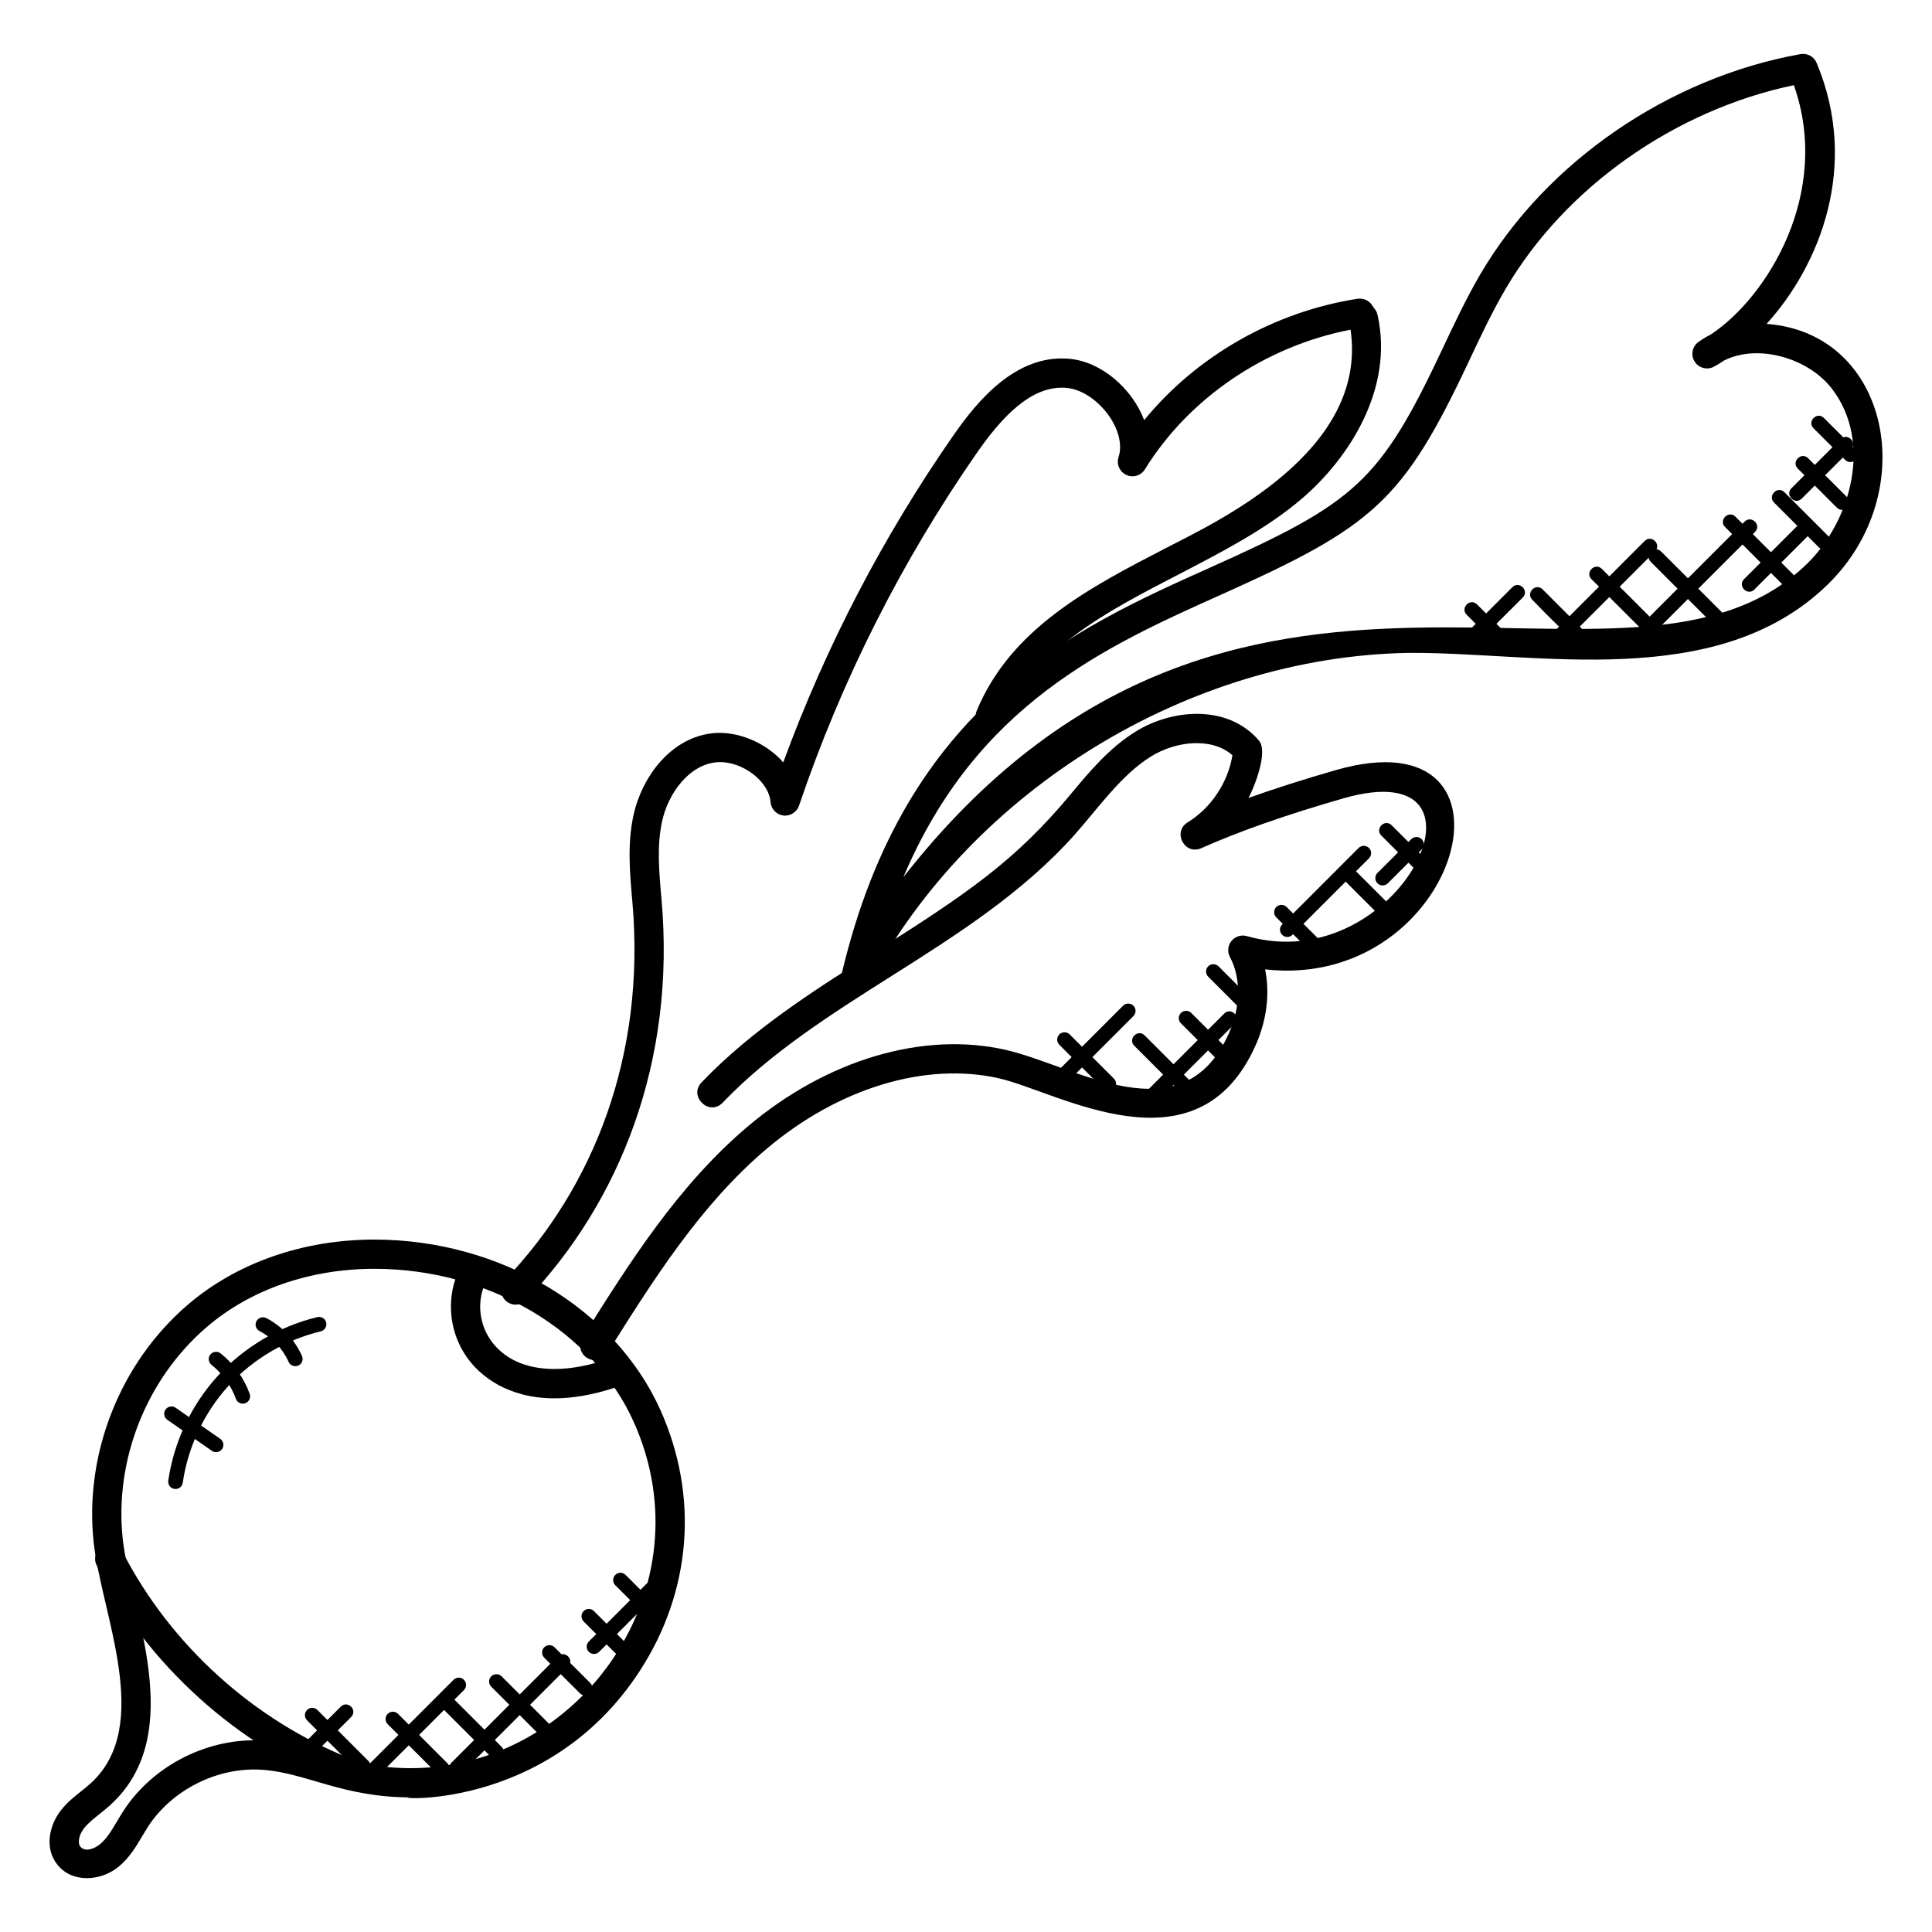
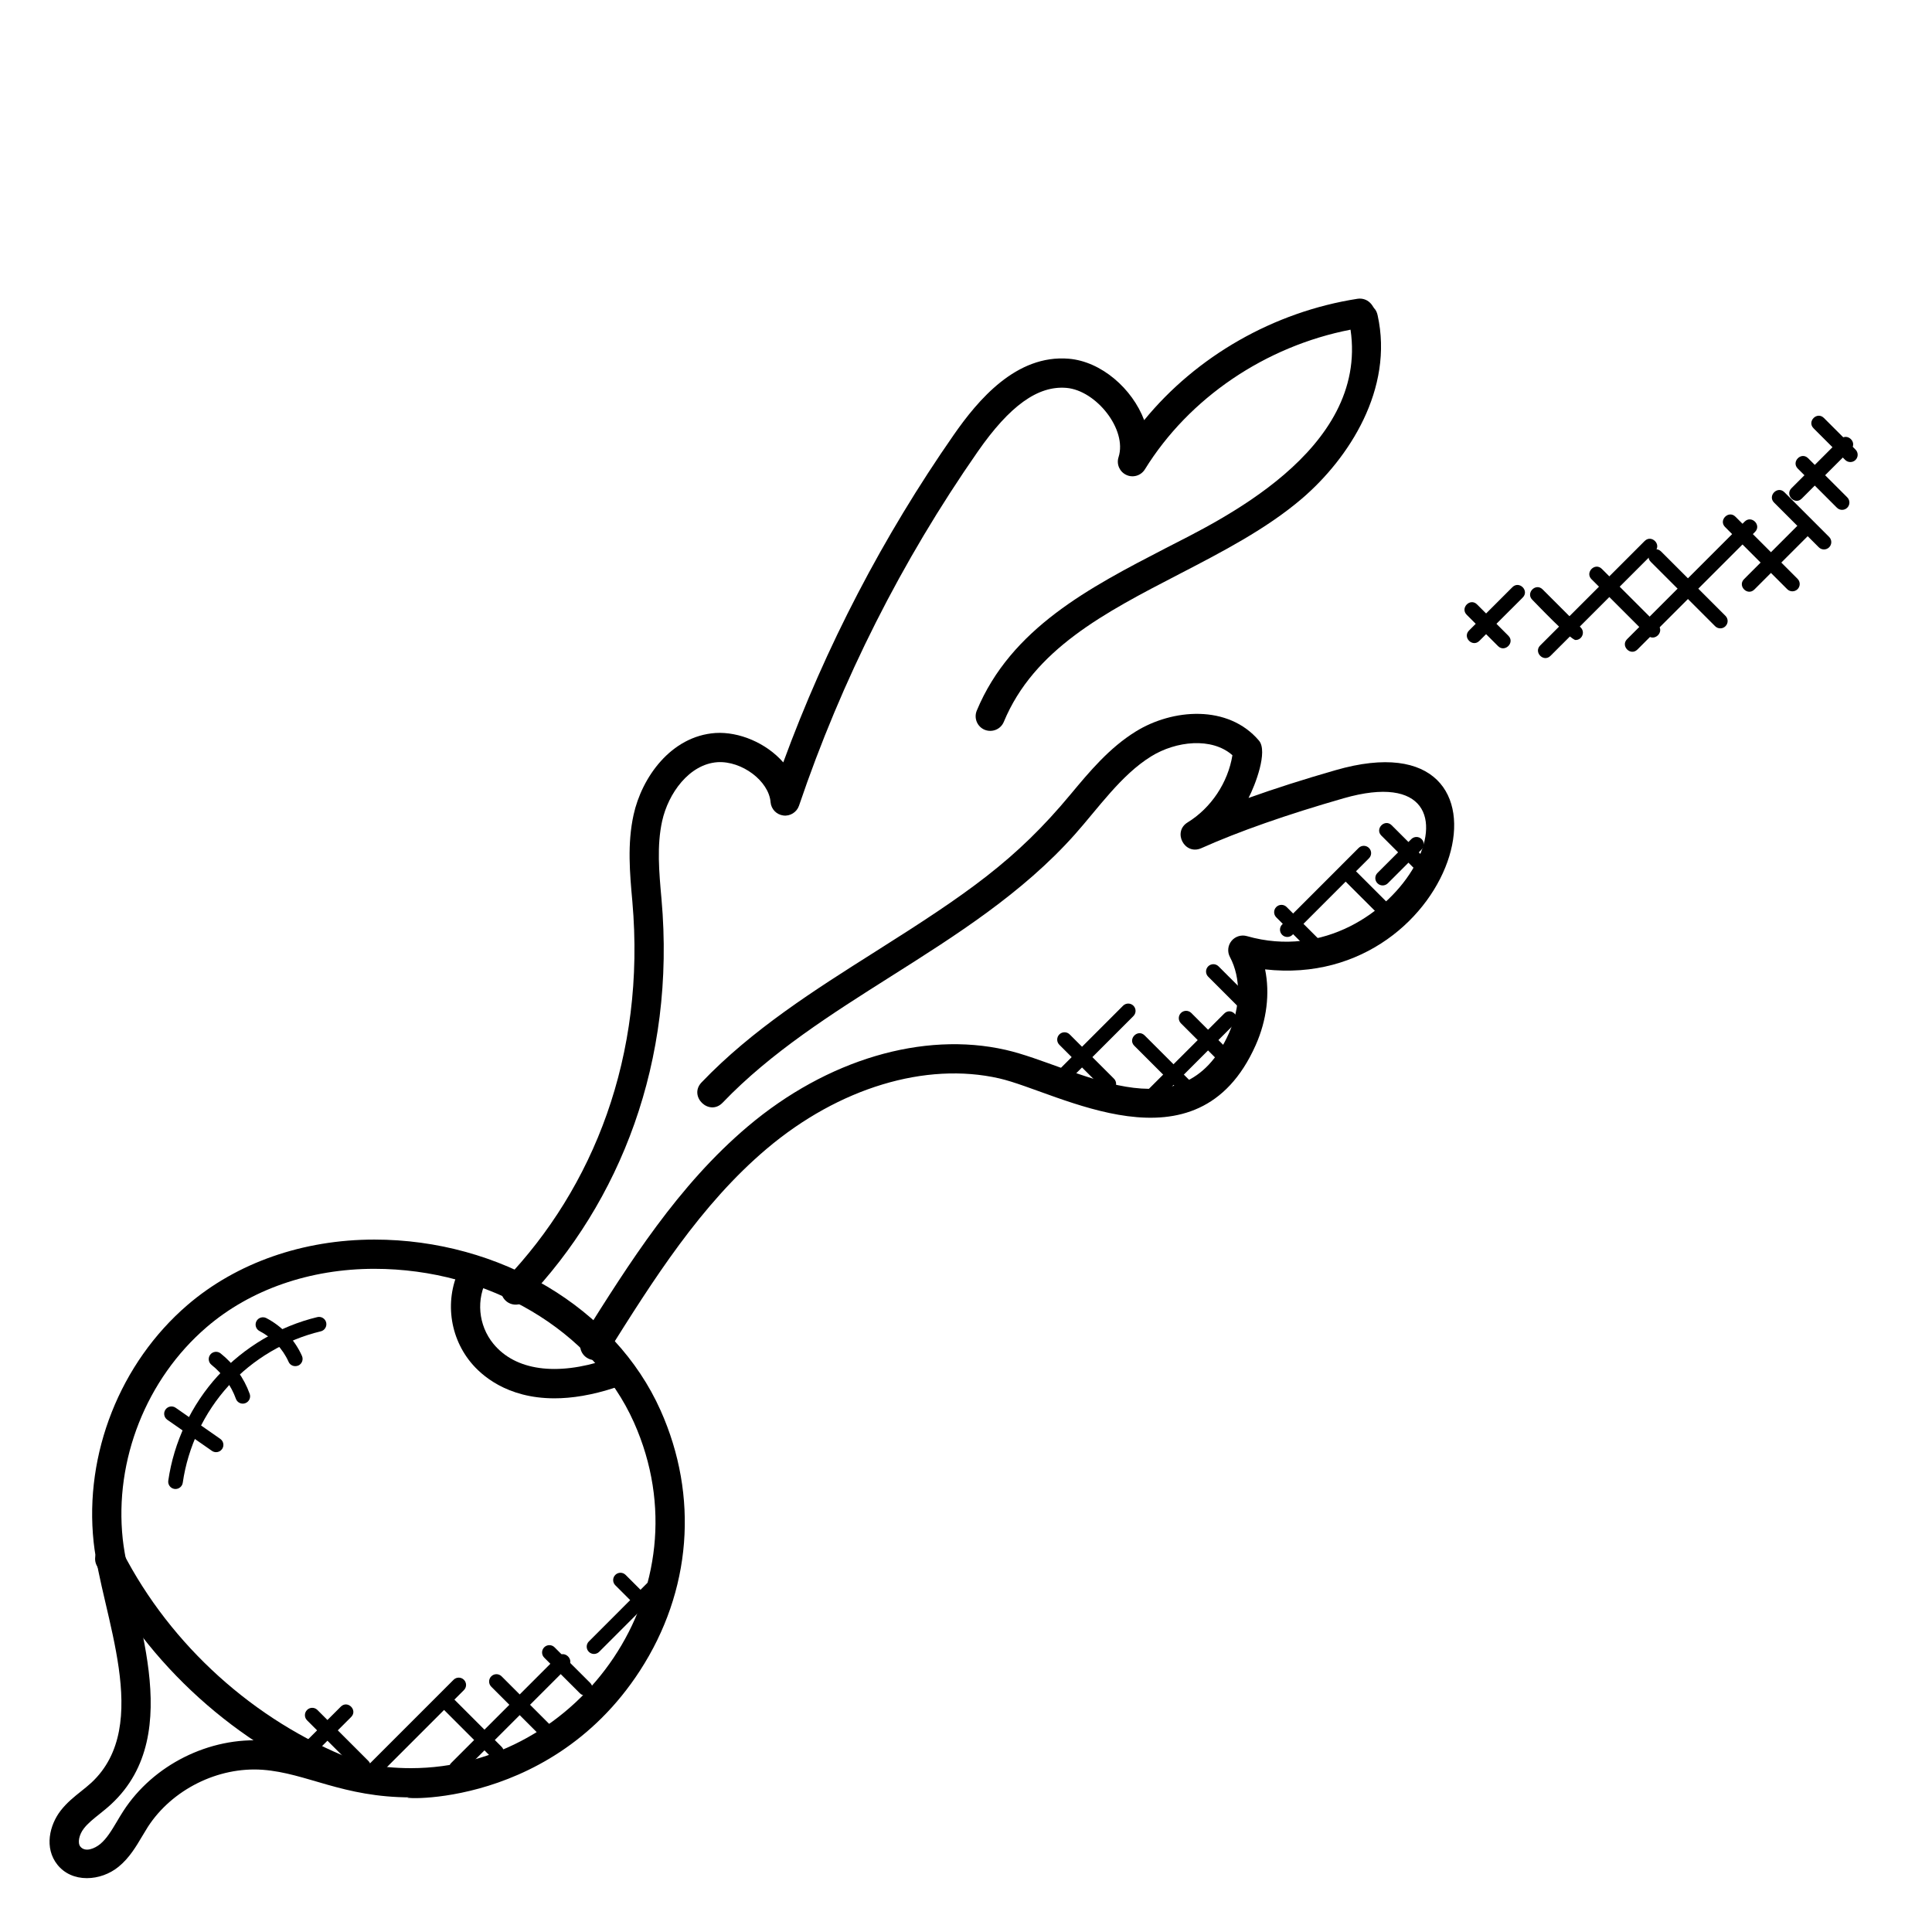
<svg xmlns="http://www.w3.org/2000/svg" fill="#000000" width="800px" height="800px" version="1.1" viewBox="144 144 512 512">
  <g>
    <path d="m167.03 641.73c-3.199 0-5.969-1.254-7.797-3.535-3.606-4.488-2.078-10.594 0.852-14.371 1.629-2.102 3.574-3.652 5.449-5.148 0.906-0.73 1.812-1.449 2.668-2.231 16.457-15.293 2.691-44.613 0.613-63.766-2.512-23.414 7.016-47.488 24.871-62.844 13.016-11.176 30.594-17.332 49.527-17.332 33.266 0 63.75 18.191 75.844 45.266 10.176 22.773 8.191 47.918-5.465 68.977-24.957 38.492-68.457 33.578-60.707 33.578-18.113 0-27.547-6.441-39.266-7.309-11.852-0.867-24.074 5.269-30.453 15.16-0.512 0.805-1 1.629-1.488 2.449-1.598 2.703-3.41 5.766-6.246 8.078-2.348 1.926-5.41 3.027-8.402 3.027zm76.188-161.48c-17.074 0-32.871 5.488-44.469 15.465-15.961 13.719-24.469 35.219-22.223 56.141 1.984 18.445 17.348 51.336-3.047 70.262-0.984 0.922-2.047 1.766-3.109 2.621-1.59 1.27-3.102 2.465-4.156 3.844-1.27 1.629-1.699 3.812-0.938 4.766 1.316 1.629 3.828 0.52 5.254-0.637 1.758-1.449 3.078-3.676 4.481-6.031 0.535-0.914 1.086-1.82 1.652-2.703 7.867-12.199 22.773-19.758 37.539-18.688 13.066 0.969 21.75 7.293 38.691 7.293h0.008c44.785-0.008 78.797-47.543 59.094-91.641-10.879-24.344-38.52-40.691-68.777-40.691z" />
    <path d="m301.62 504.44c-0.715 0-1.426-0.195-2.062-0.598-1.812-1.141-2.363-3.535-1.227-5.34 12.473-19.852 25.367-40.375 43.887-56.023 20.902-17.656 46.414-25.23 68.293-20.254 18.418 4.184 46.809 23.309 59.164-4.394 3.141-7.07 3.246-14.617 0.27-20.215-0.738-1.371-0.566-3.055 0.41-4.254 0.984-1.211 2.606-1.707 4.078-1.285 40.621 11.617 69.34-49.047 25.633-36.523-15.082 4.332-27.777 8.781-37.723 13.23-4.418 1.945-7.695-4.332-3.613-6.836 6.254-3.852 10.695-10.559 11.875-17.805-5.457-4.828-14.969-3.773-21.547 0.309-7.953 4.922-13.977 13.688-20.254 20.734-13.82 15.508-31.547 26.727-48.699 37.57-15.641 9.898-31.824 20.129-44.59 33.461-3.566 3.711-9.113-1.676-5.606-5.356 13.41-14.02 30.004-24.508 46.047-34.656 24.492-15.48 37.219-24.184 51.777-41.715 5.031-6.039 10.23-12.285 17.238-16.625 9.734-6.039 24.492-7.231 32.672 2.41 2.441 2.867-1.016 11.844-2.766 15.191 6.93-2.481 14.641-4.945 23.066-7.363 53.297-15.387 33.273 58.645-18.68 52.793 1.301 6.324 0.473 13.434-2.496 20.09-15.508 34.863-52.25 12.379-67.969 8.797-19.477-4.434-42.5 2.519-61.566 18.617-17.594 14.867-30.168 34.879-42.312 54.227-0.758 1.168-2.016 1.812-3.301 1.812z" />
-     <path d="m370.85 406.73c-0.457 0-0.914-0.078-1.371-0.246-1.812-0.684-2.852-2.621-2.394-4.519 16.875-71.348 61.566-91.391 97.477-107.49 38.5-17.254 45.055-22.594 61.734-58.078 3.094-6.59 6.309-13.402 10.062-19.812 17.418-29.688 49.906-52 84.805-58.25 1.766-0.309 3.559 0.652 4.254 2.316 11.41 27.215 0.93 53.527-13.246 69.184 32.73 2.418 41.18 44.754 16.16 69.098-29.438 28.648-77.434 17.805-111.16 18.09-58.172 1.047-115.6 36.266-142.89 87.648-0.703 1.297-2.035 2.059-3.43 2.059zm248.54-240.16c-31.523 6.598-60.574 27.035-76.355 53.93-3.59 6.109-6.711 12.766-9.742 19.191-17.516 37.273-25.461 43.863-65.574 61.852-30.727 13.773-64.922 29.105-84.32 74.922 87.539-111.86 191.89-36.715 239.51-83.082 11.512-11.207 17.363-32.043 6.734-46.156-6.363-8.457-19.883-12.184-28.742-7.688-0.629 0.441-1.637 1.055-2.652 1.613-1.781 0.992-4.047 0.418-5.148-1.324-1.102-1.734-0.645-4.023 1.023-5.215 1.055-0.75 2.141-1.41 3.277-1.984 14.992-9.918 32.051-37.578 21.988-66.059z" />
    <path d="m280.66 489.74c-0.961 0-1.93-0.355-2.684-1.078-1.543-1.473-1.605-3.93-0.125-5.481 23.359-24.445 37.328-59.309 33.73-100.27-0.676-7.504-1.371-15.262 0.324-22.98 2.164-9.859 9.875-20.852 21.695-21.68 6.231-0.387 13.457 2.621 17.973 7.789 11.27-30.727 26.445-59.875 45.164-86.773 6.418-9.23 16.586-21.371 30.516-20.199 8.617 0.723 16.82 7.938 19.965 16.277 13.852-16.938 34.305-28.711 56.551-32.168 1.227-0.172 2.394 0.195 3.262 1.016 0.434 0.402 0.699 0.828 1.109 1.473 0.52 0.52 0.789 1.172 0.945 1.891 4.316 19.492-7.559 37.887-20.09 48.605-9.418 8.039-21.152 14.105-32.484 19.98-19.805 10.246-38.5 19.918-46.496 39.164-0.82 1.984-3.094 2.891-5.07 2.094-1.977-0.82-2.906-3.094-2.094-5.07 9.094-21.852 29.934-32.641 50.094-43.07 13.625-7.047 53.723-25.656 48.961-57.891-22.555 4.387-42.77 18.051-54.496 37.012-1.031 1.668-3.148 2.316-4.922 1.48-1.773-0.82-2.668-2.836-2.062-4.703 2.356-7.34-5.953-17.703-13.82-18.363-7.566-0.637-15.035 4.734-23.508 16.914-20.121 28.902-36.051 60.465-47.352 93.809-0.59 1.742-2.379 2.836-4.148 2.598-1.82-0.227-3.238-1.699-3.387-3.535-0.457-5.606-7.606-10.977-14.066-10.594-7.496 0.527-13.051 8.254-14.672 15.617-1.434 6.551-0.82 13.387-0.172 20.625 3.844 43.141-11.055 80.363-35.848 106.31-0.746 0.801-1.77 1.203-2.793 1.203z" />
    <path d="m234.41 617.4c-27.602-10.836-51.211-32.168-64.773-58.512-0.984-1.906-0.234-4.238 1.676-5.215 1.906-0.977 4.238-0.234 5.215 1.668 12.719 24.703 34.848 44.691 60.715 54.852 1.992 0.781 2.977 3.031 2.195 5.023-0.793 1.992-3.043 2.961-5.027 2.184z" />
    <path d="m290.94 514.57c-12.648 0-19.438-6.176-22.184-9.535-6.047-7.379-6.961-17.852-2.285-26.066 1.055-1.859 3.418-2.519 5.285-1.457 1.859 1.062 2.512 3.426 1.457 5.285-3.102 5.457-2.481 12.418 1.543 17.324 5.789 7.062 16.68 8.598 29.918 4.215 2.07-0.684 4.223 0.434 4.898 2.457 0.676 2.031-0.434 4.223-2.457 4.898-6.231 2.062-11.586 2.879-16.176 2.879z" />
-     <path d="m259.83 614.02-13.082-13.09c-0.758-0.758-0.758-1.984 0-2.742 0.758-0.758 1.984-0.758 2.734 0l13.082 13.09c0.758 0.758 0.758 1.984 0 2.742-0.742 0.754-1.969 0.762-2.734 0z" />
    <path d="m275.57 610.24c-0.496 0-0.992-0.188-1.371-0.566l-13.539-13.539c-0.758-0.758-0.758-1.984 0-2.742 0.758-0.758 1.984-0.758 2.742 0l13.539 13.539c0.758 0.758 0.758 1.984 0 2.742-0.379 0.371-0.875 0.566-1.371 0.566z" />
    <path d="m287.75 604.55-13.562-13.562c-0.758-0.758-0.758-1.984 0-2.742s1.984-0.758 2.742 0l13.562 13.562c0.758 0.758 0.758 1.984 0 2.742-0.758 0.758-1.984 0.766-2.742 0z" />
    <path d="m297.69 592.75-9.465-9.457c-0.758-0.758-0.758-1.984 0-2.742 0.758-0.758 1.984-0.758 2.734 0l9.465 9.457c0.758 0.758 0.758 1.984 0 2.742-0.742 0.75-1.969 0.758-2.734 0z" />
-     <path d="m307.66 582.69-8.992-8.992c-0.758-0.758-0.758-1.984 0-2.742 0.758-0.758 1.984-0.758 2.734 0l8.992 8.992c0.758 0.758 0.758 1.984 0 2.742-0.742 0.75-1.965 0.758-2.734 0z" />
    <path d="m313.89 570.93-6.828-6.82c-0.758-0.758-0.758-1.984 0-2.742 0.758-0.758 1.984-0.758 2.734 0l6.828 6.82c0.758 0.758 0.758 1.984 0 2.742-0.742 0.75-1.977 0.758-2.734 0z" />
    <path d="m238.89 613.42-13.516-13.52c-0.758-0.758-0.758-1.984 0-2.742 0.758-0.758 1.984-0.758 2.742 0l13.52 13.52c0.758 0.758 0.758 1.984 0 2.742-0.754 0.75-1.977 0.758-2.746 0z" />
    <path d="m222.98 610.35c-0.758-0.758-0.758-1.984 0-2.742l11.332-11.324c1.82-1.812 4.551 0.93 2.742 2.742l-11.332 11.324c-0.75 0.742-1.977 0.758-2.742 0z" />
    <path d="m239.93 613.43 24.27-24.27c0.758-0.758 1.984-0.758 2.742 0 0.758 0.758 0.758 1.984 0 2.734l-24.27 24.27c-1.82 1.824-4.539-0.926-2.742-2.734z" />
    <path d="m263.57 613.94c-0.758-0.758-0.758-1.984 0-2.742l28.238-28.238c1.805-1.805 4.559 0.922 2.742 2.742l-28.238 28.238c-0.758 0.754-1.98 0.77-2.742 0z" />
    <path d="m300.05 581.75c-0.758-0.758-0.758-1.984 0-2.742l15.379-15.387c1.797-1.797 4.559 0.922 2.734 2.742l-15.379 15.387c-0.75 0.75-1.977 0.758-2.734 0z" />
-     <path d="m190.51 538.6c-0.094 0-0.18-0.008-0.27-0.016-1.062-0.156-1.797-1.133-1.645-2.195 1.473-10.246 6.125-20.098 13.098-27.742 6.969-7.641 16.355-13.184 26.406-15.602 1.039-0.246 2.094 0.395 2.34 1.434 0.246 1.039-0.395 2.094-1.434 2.34-9.309 2.231-17.996 7.363-24.453 14.441-6.449 7.078-10.758 16.199-12.121 25.68-0.141 0.961-0.969 1.66-1.922 1.66z" />
+     <path d="m190.51 538.6c-0.094 0-0.18-0.008-0.27-0.016-1.062-0.156-1.797-1.133-1.645-2.195 1.473-10.246 6.125-20.098 13.098-27.742 6.969-7.641 16.355-13.184 26.406-15.602 1.039-0.246 2.094 0.395 2.34 1.434 0.246 1.039-0.395 2.094-1.434 2.34-9.309 2.231-17.996 7.363-24.453 14.441-6.449 7.078-10.758 16.199-12.121 25.68-0.141 0.961-0.969 1.66-1.922 1.66" />
    <path d="m222.24 506.04c-0.742 0-1.449-0.426-1.758-1.141-1.574-3.496-4.316-6.394-7.703-8.16-0.953-0.488-1.316-1.66-0.82-2.613 0.496-0.945 1.676-1.301 2.613-0.82 4.164 2.164 7.527 5.719 9.449 10.016 0.441 0.977 0.008 2.125-0.969 2.566-0.277 0.105-0.547 0.152-0.812 0.152z" />
    <path d="m208.34 515.98c-0.797 0-1.535-0.488-1.82-1.277-1.254-3.488-3.559-6.688-6.473-9.008-0.836-0.668-0.977-1.883-0.309-2.727 0.668-0.828 1.883-0.969 2.719-0.309 3.519 2.797 6.191 6.504 7.711 10.719 0.363 1.008-0.164 2.117-1.164 2.481-0.219 0.082-0.445 0.121-0.664 0.121z" />
    <path d="m201.27 528.84c-0.387 0-0.773-0.117-1.109-0.348l-11.828-8.238c-0.867-0.617-1.094-1.816-0.48-2.699 0.621-0.883 1.812-1.094 2.703-0.48l11.812 8.238c0.875 0.613 1.102 1.82 0.488 2.699-0.379 0.539-0.973 0.828-1.586 0.828z" />
    <path d="m617.63 300.14-16.465-16.469c-1.812-1.812 0.945-4.551 2.742-2.742l16.465 16.469c0.758 0.758 0.758 1.984 0 2.742-0.758 0.75-1.984 0.758-2.742 0z" />
    <path d="m626 289.04-11.852-11.852c-1.797-1.797 0.922-4.559 2.742-2.742l11.852 11.852c0.758 0.758 0.758 1.984 0 2.742-0.758 0.754-1.984 0.762-2.742 0z" />
    <path d="m630.8 278.55-10.371-10.371c-1.797-1.805 0.922-4.559 2.742-2.742l10.371 10.371c0.758 0.758 0.758 1.984 0 2.742-0.758 0.75-1.98 0.758-2.742 0z" />
    <path d="m632.99 265.88-8.379-8.379c-1.812-1.812 0.93-4.551 2.742-2.734l8.379 8.379c0.758 0.758 0.758 1.984 0 2.742-0.766 0.762-2 0.738-2.742-0.008z" />
    <path d="m599.9 310.52c-0.496 0-0.992-0.188-1.371-0.566l-17.059-17.059c-1.797-1.797 0.922-4.559 2.742-2.742l17.059 17.059c0.758 0.758 0.758 1.984 0 2.734-0.379 0.387-0.867 0.574-1.371 0.574z" />
    <path d="m580.64 312.37-14.875-14.867c-1.797-1.797 0.922-4.559 2.742-2.742l14.875 14.867c1.809 1.812-0.93 4.547-2.742 2.742z" />
    <path d="m561.54 313.61c-1.277 0-10.57-9.766-11.473-10.672-1.797-1.797 0.922-4.559 2.742-2.742l10.105 10.105c1.223 1.227 0.34 3.309-1.375 3.309z" />
    <path d="m540.99 315.22-8.301-8.301c-1.797-1.797 0.922-4.559 2.742-2.742l8.301 8.301c1.816 1.82-0.945 4.547-2.742 2.742z" />
    <path d="m533.31 311.09 11.488-11.48c1.805-1.805 4.559 0.922 2.742 2.742l-11.488 11.48c-1.816 1.816-4.547-0.934-2.742-2.742z" />
    <path d="m552.16 315.06 27.695-27.695c1.797-1.797 4.559 0.922 2.742 2.742l-27.695 27.695c-1.812 1.816-4.539-0.934-2.742-2.742z" />
    <path d="m575.19 313.39 31.16-31.16c1.797-1.797 4.559 0.922 2.742 2.742l-31.16 31.16c-1.82 1.816-4.539-0.945-2.742-2.742z" />
    <path d="m606.19 297.48 15.402-15.41c1.797-1.797 4.559 0.922 2.742 2.742l-15.402 15.41c-1.82 1.816-4.539-0.945-2.742-2.742z" />
    <path d="m618.75 273.39 13.027-13.027c1.797-1.797 4.559 0.922 2.742 2.734l-13.027 13.027c-1.82 1.824-4.543-0.93-2.742-2.734z" />
    <path d="m456.46 433-11.859-11.859c-1.797-1.797 0.922-4.559 2.742-2.742l11.859 11.859c0.758 0.758 0.758 1.984 0 2.742-0.758 0.75-1.984 0.758-2.742 0z" />
    <path d="m465.93 424.16-8.969-8.969c-0.758-0.758-0.758-1.984 0-2.742 0.758-0.758 1.984-0.758 2.742 0l8.969 8.969c1.812 1.82-0.938 4.551-2.742 2.742z" />
    <path d="m473.08 411.73-8.898-8.898c-0.758-0.758-0.758-1.984 0-2.742 0.758-0.758 1.984-0.758 2.742 0l8.898 8.898c0.758 0.758 0.758 1.984 0 2.742-0.75 0.75-1.984 0.758-2.742 0z" />
    <path d="m493.08 397.96-10.852-10.852c-0.758-0.758-0.758-1.984 0-2.742 0.758-0.758 1.984-0.758 2.742 0l10.852 10.852c0.758 0.758 0.758 1.984 0 2.734-0.75 0.758-1.973 0.766-2.742 0.008z" />
    <path d="m509.69 386.71-9.16-9.152c-1.812-1.812 0.93-4.551 2.742-2.742l9.16 9.152c0.758 0.758 0.758 1.984 0 2.742-0.762 0.758-1.984 0.766-2.742 0z" />
    <path d="m521.05 376.42-10.977-10.977c-1.797-1.797 0.922-4.559 2.742-2.734l10.977 10.977c0.758 0.758 0.758 1.984 0 2.742-0.758 0.742-1.98 0.758-2.742-0.008z" />
    <path d="m436.47 432.61-11.734-11.734c-0.758-0.758-0.758-1.984 0-2.742 0.758-0.758 1.984-0.758 2.742 0l11.734 11.734c0.758 0.758 0.758 1.984 0 2.734-0.758 0.762-1.98 0.77-2.742 0.008z" />
    <path d="m424.74 430.15c-0.758-0.758-0.758-1.984 0-2.742l16.883-16.883c0.758-0.758 1.984-0.758 2.742 0 0.758 0.758 0.758 1.984 0 2.742l-16.883 16.883c-0.758 0.762-1.98 0.77-2.742 0z" />
    <path d="m447.94 433.09 20.5-20.492c1.797-1.797 4.559 0.922 2.742 2.734l-20.5 20.5c-1.82 1.816-4.539-0.941-2.742-2.742z" />
    <path d="m483.78 391.74c-0.758-0.758-0.758-1.984 0-2.742l20.27-20.277c0.758-0.758 1.984-0.758 2.742 0 0.758 0.758 0.758 1.984 0 2.734l-20.27 20.277c-0.75 0.762-1.98 0.77-2.742 0.008z" />
    <path d="m509.04 378.08c-0.758-0.758-0.758-1.984 0-2.734l8.969-8.969c0.758-0.758 1.984-0.758 2.742 0s0.758 1.984 0 2.742l-8.969 8.969c-0.758 0.746-1.984 0.754-2.742-0.008z" />
  </g>
</svg>